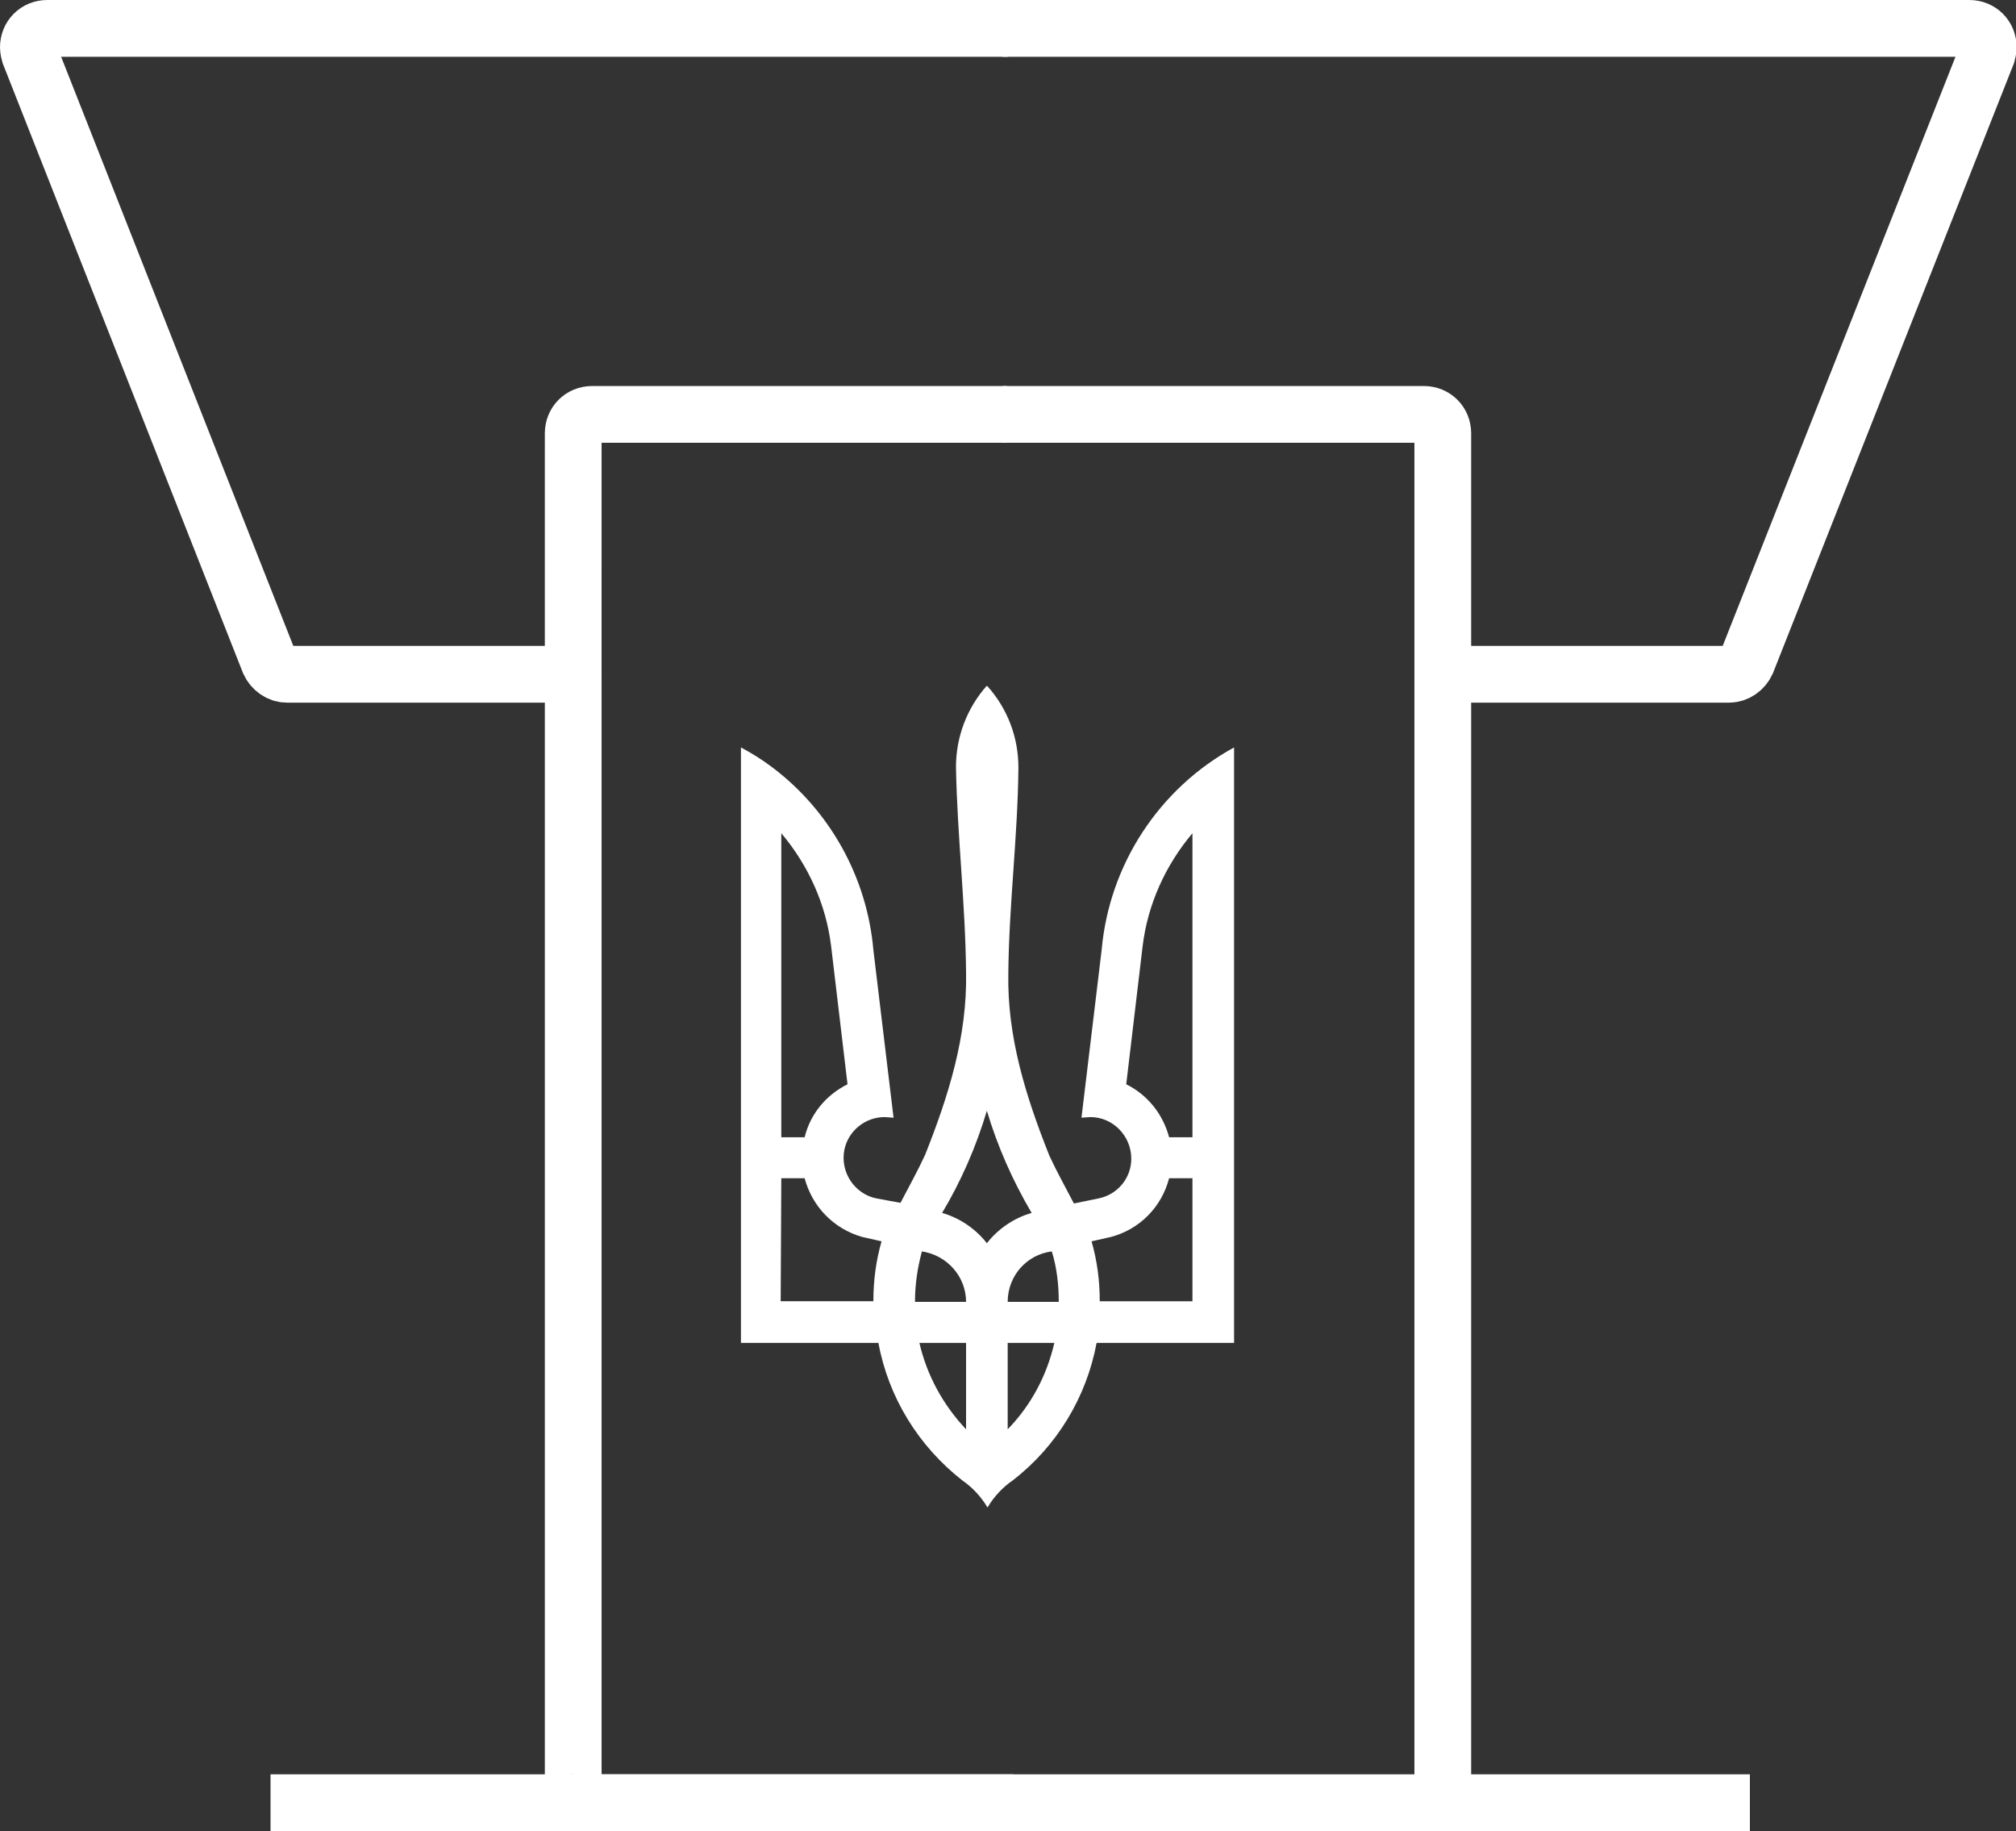
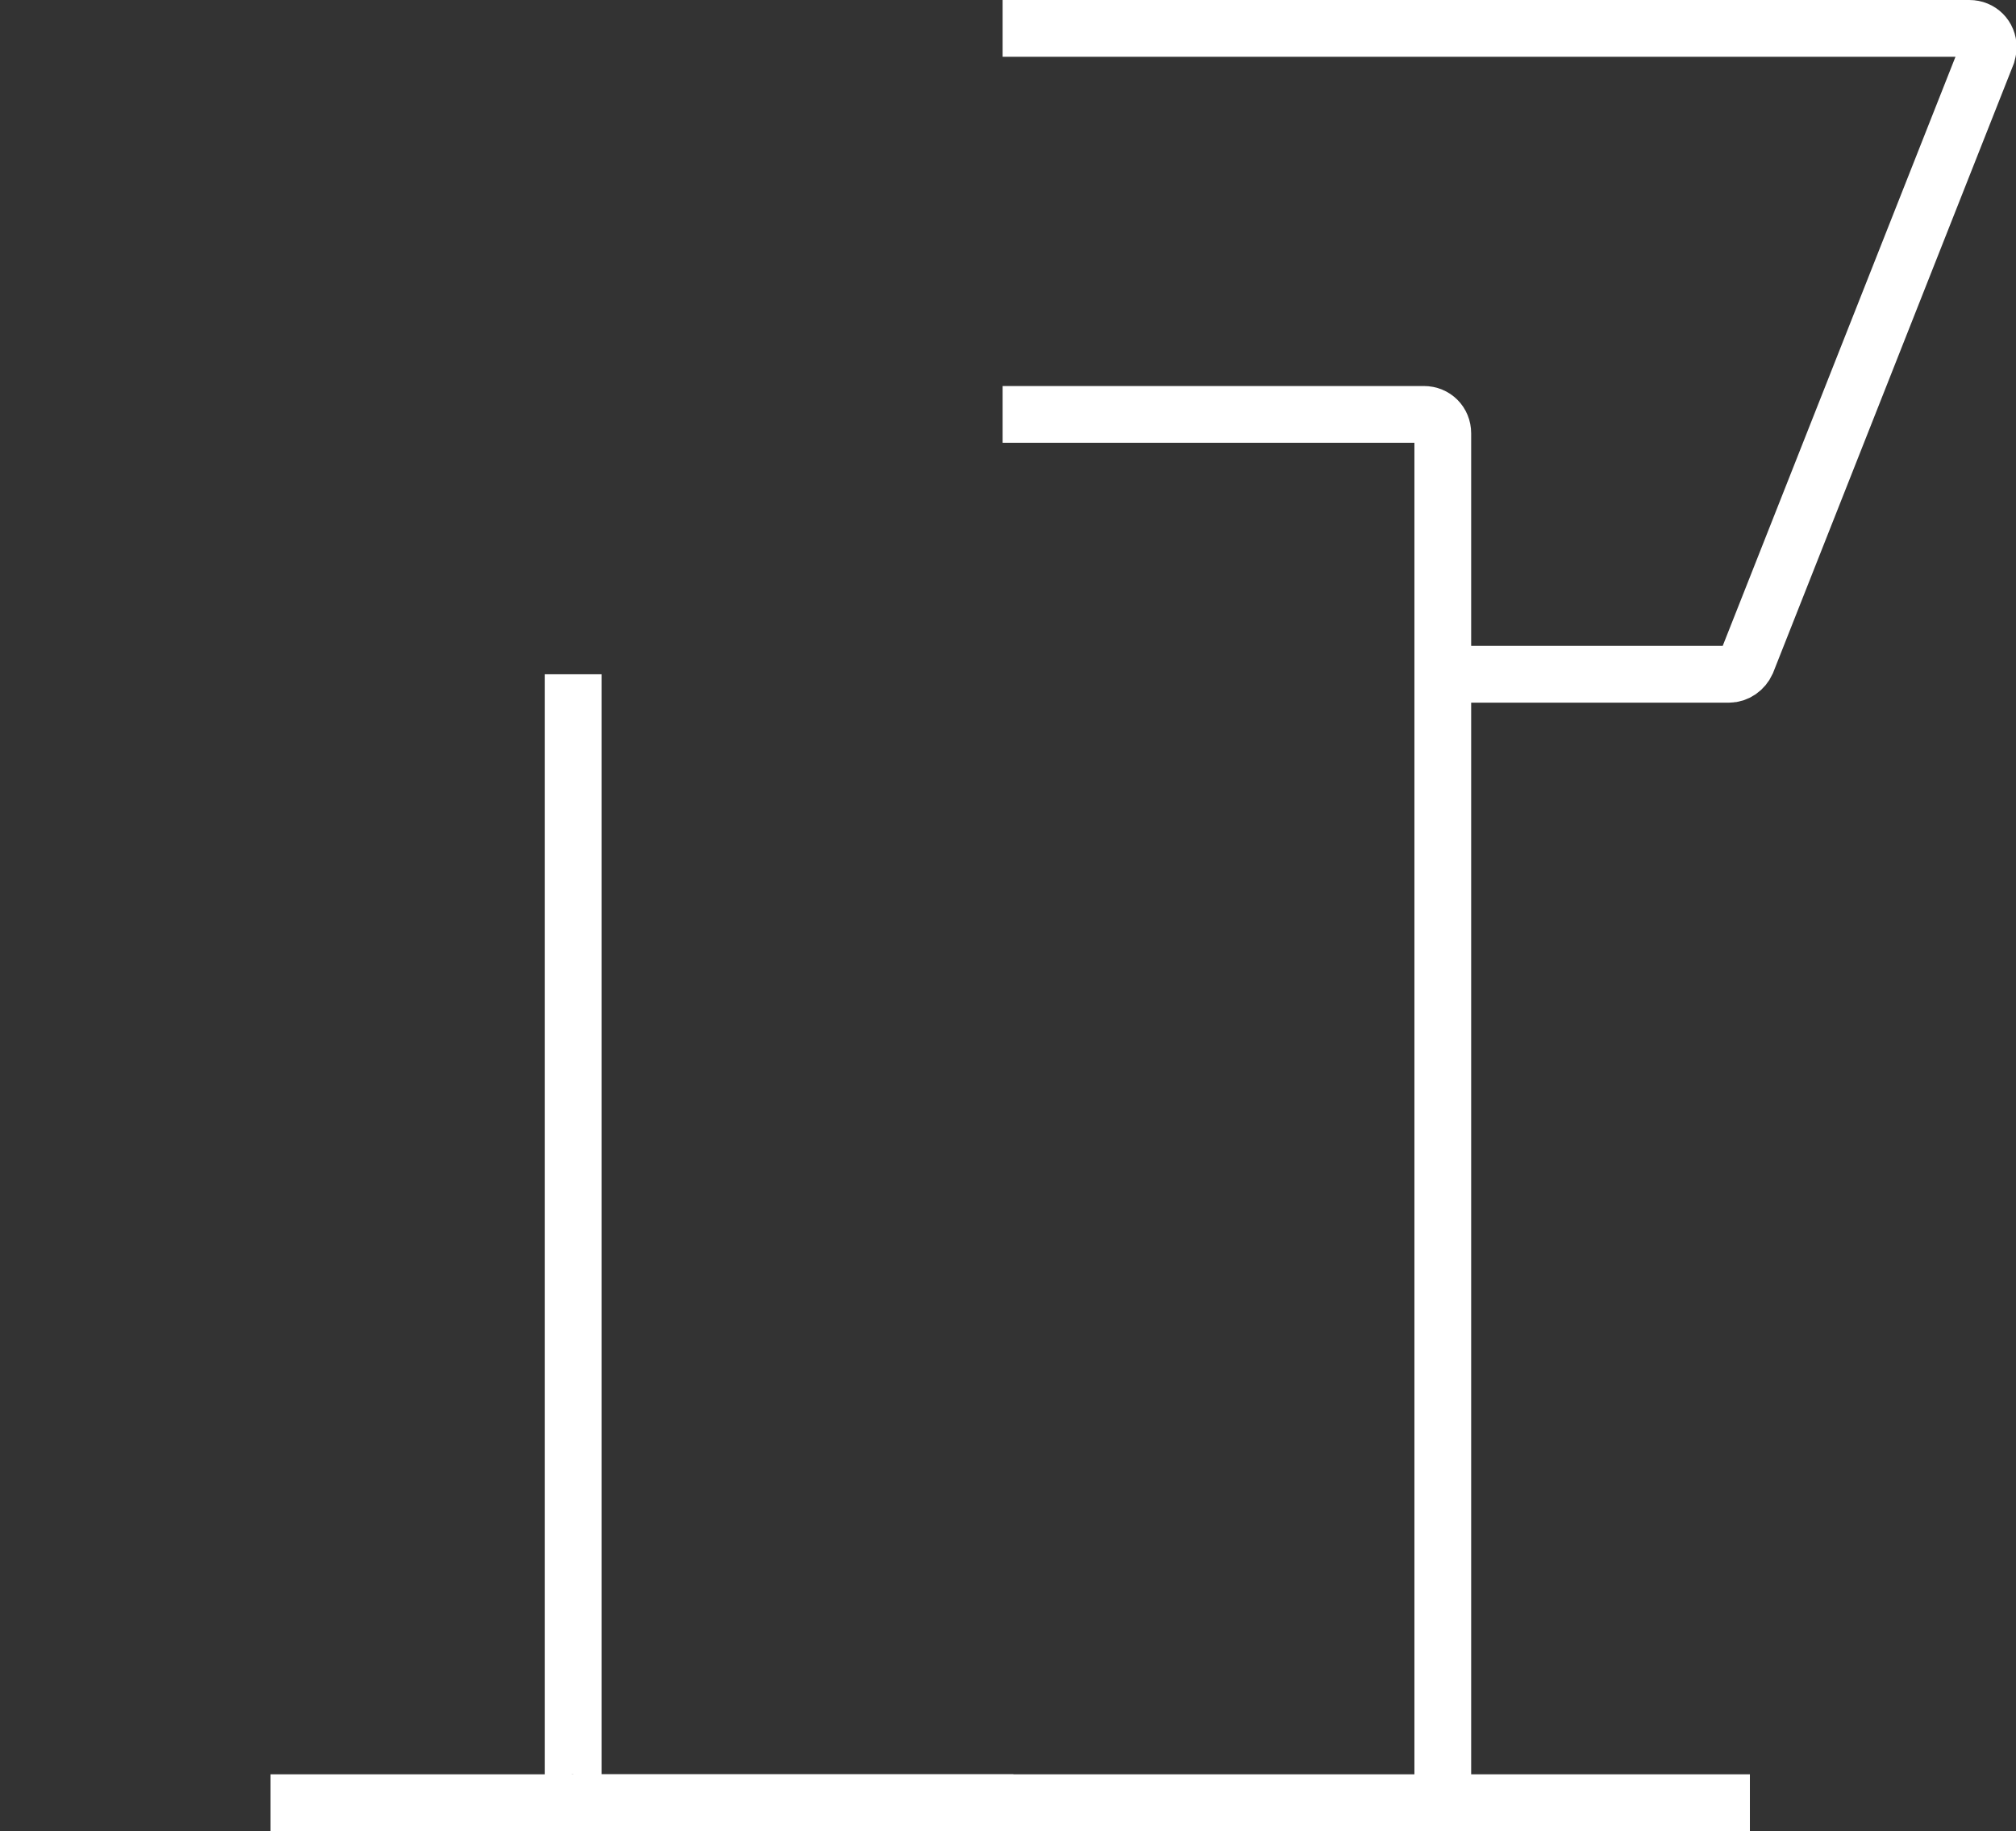
<svg xmlns="http://www.w3.org/2000/svg" version="1.1" id="Layer_1" x="0px" y="0px" viewBox="0 0 319.7 290.3" style="enable-background:new 0 0 319.7 290.3;" xml:space="preserve">
  <rect x="0" y="0" width="319.7" height="290.3" fill="#333333" stroke="none" />
  <style type="text/css">
	.st0{fill:none;stroke:#FFFFFF;stroke-width:9;stroke-miterlimit:10;}
	.st1{fill:#FFFFFF;}
</style>
  <title>1</title>
  <path class="st0" d="M159,4.5h153.3c1.7,0,3,1.3,3,3c0,0.4-0.1,0.7-0.2,1.1L277,105c-0.5,1.1-1.6,1.9-2.8,1.9h-45.4V68.7  c0-1.7-1.3-3-3-3H159" />
  <polyline class="st0" points="228.8,106.9 228.8,285.8 277.5,285.8 228.8,285.8 42.9,285.8 " />
-   <path class="st0" d="M159.8,4.5H7.5c-1.7,0-3,1.3-3,3c0,0.4,0.1,0.7,0.2,1.1l38,96.4c0.5,1.1,1.6,1.9,2.8,1.9h45.4V68.7  c0-1.7,1.3-3,3-3h65.8" />
  <path class="st0" d="M90.9,106.9v177.9c1,0.5,0.6,1,0,1h69.8" />
-   <path class="st1" d="M156.5,108.7c-3.2,3.6-4.9,8.2-4.9,12.9c0.2,10.9,1.5,21.7,1.6,32.6c0.2,10.1-2.8,19.6-6.5,28.9  c-1.2,2.6-2.6,5.1-3.9,7.6L139,190c-3.5-0.7-5.8-4.2-5.1-7.7c0.6-3,3.3-5.2,6.4-5.2l1.4,0.1l-3.2-26.6c-1-11.5-6.9-22.1-16.1-29  c-1.6-1.2-3.2-2.2-4.9-3.1v94.4h21.8c1.6,8.7,6.4,16.4,13.3,21.8c1.6,1.1,3,2.6,4,4.3c1-1.7,2.4-3.2,4-4.3  c7-5.4,11.7-13.2,13.3-21.8h21.8v-94.4c-11.9,6.5-19.8,18.6-21,32.1l-3.2,26.6l1.4-0.1c3.6,0,6.5,3,6.5,6.6c0,3.1-2.2,5.7-5.2,6.3  l-3.9,0.8c-1.3-2.5-2.7-5-3.9-7.6c-3.7-9.3-6.7-18.8-6.5-28.9c0.1-10.9,1.5-21.7,1.6-32.6c0-4.8-1.7-9.3-4.9-12.9h-0.1V108.7z   M123.9,132.1c4.3,5.1,7.1,11.3,7.9,17.9l2.6,21.9c-3.4,1.7-5.9,4.7-6.8,8.4h-3.7L123.9,132.1L123.9,132.1z M189.1,132.1v48.2h-3.7  c-1-3.7-3.4-6.7-6.8-8.4l2.6-21.9C182,143.4,184.8,137.2,189.1,132.1L189.1,132.1z M156.5,176.1c1.7,5.7,4.1,11.1,7.1,16.2  c-2.8,0.8-5.3,2.5-7.1,4.8c-1.8-2.3-4.3-4-7.1-4.8C152.4,187.3,154.8,181.8,156.5,176.1z M123.9,186.8h3.7c1.2,4.5,4.6,8,9.1,9.3  l3.1,0.7c-0.9,3.1-1.3,6.3-1.3,9.5h-14.7L123.9,186.8L123.9,186.8z M185.4,186.8h3.7v19.5h-14.7c0-3.2-0.4-6.4-1.3-9.5l3.1-0.7  C180.7,194.9,184.2,191.4,185.4,186.8L185.4,186.8z M146.2,198.4c4,0.6,7,4,7,8h-8.1C145.1,203.6,145.5,201,146.2,198.4z   M166.8,198.4c0.8,2.6,1.1,5.3,1.1,8h-8.1C159.8,202.3,162.8,198.9,166.8,198.4L166.8,198.4z M145.8,212.9h7.4v13.7  C149.6,222.8,147,218.1,145.8,212.9L145.8,212.9z M159.8,212.9h7.4c-1.2,5.2-3.7,9.9-7.4,13.7V212.9z" />
</svg>